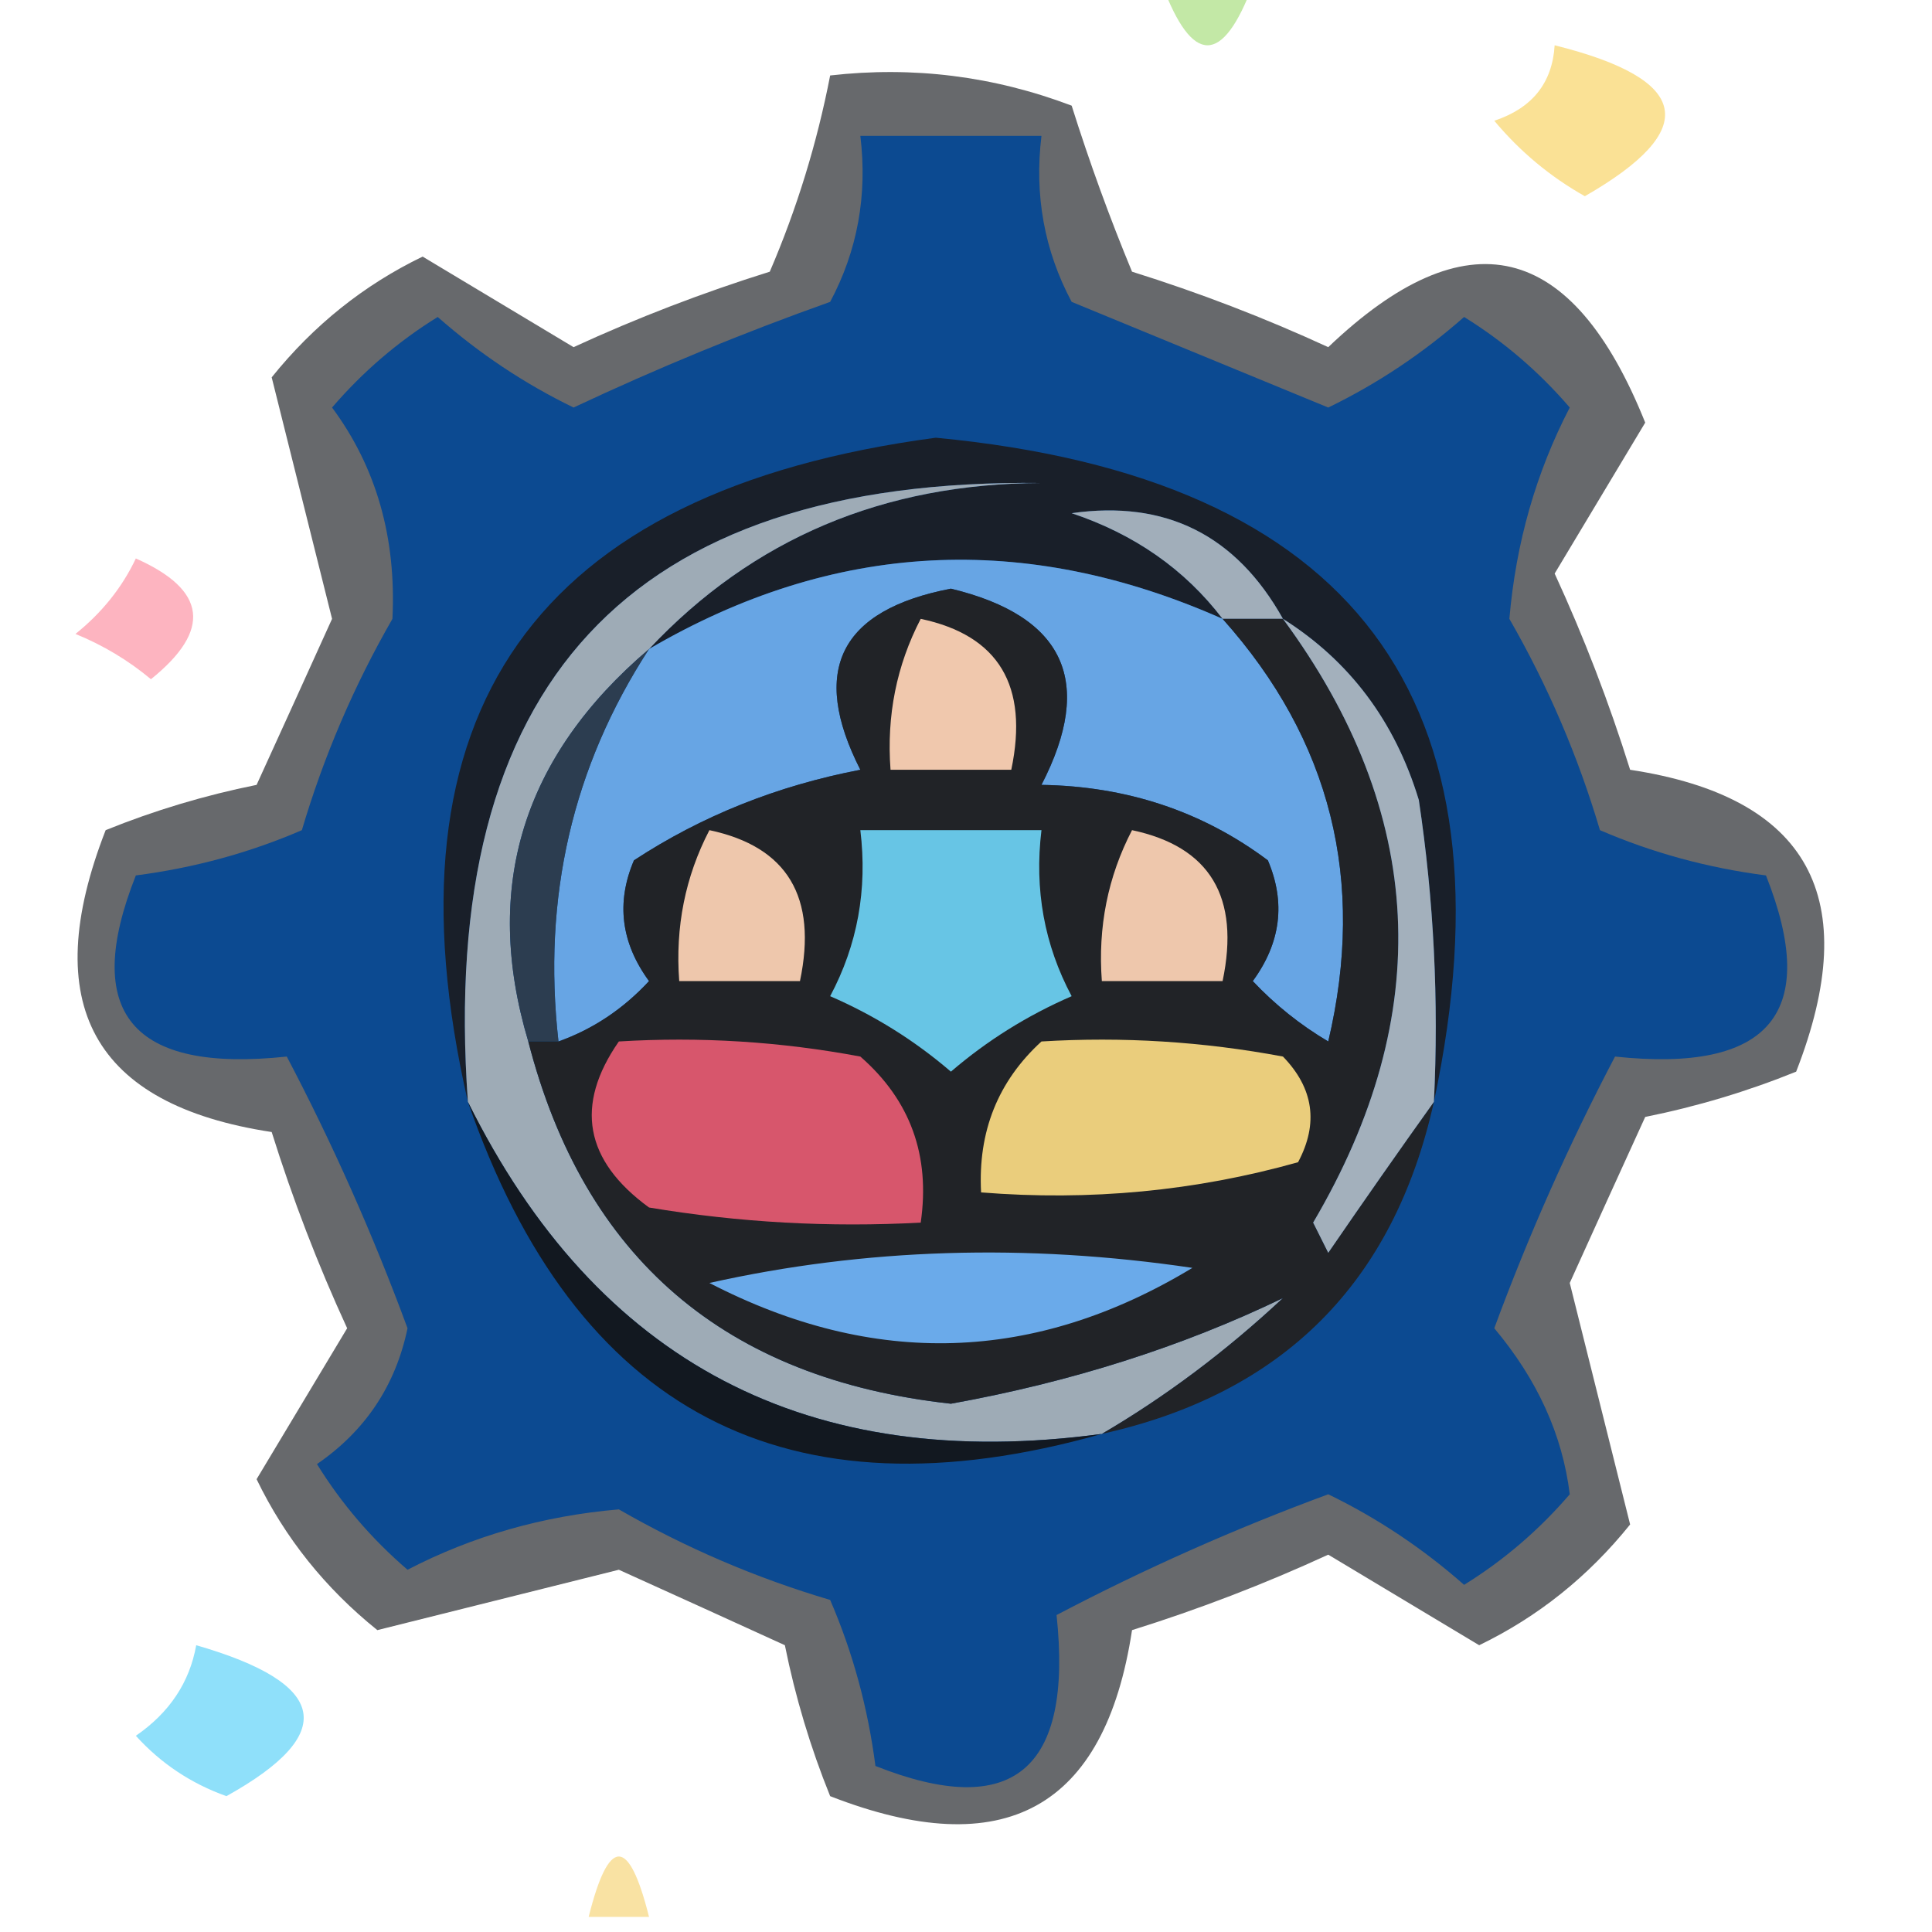
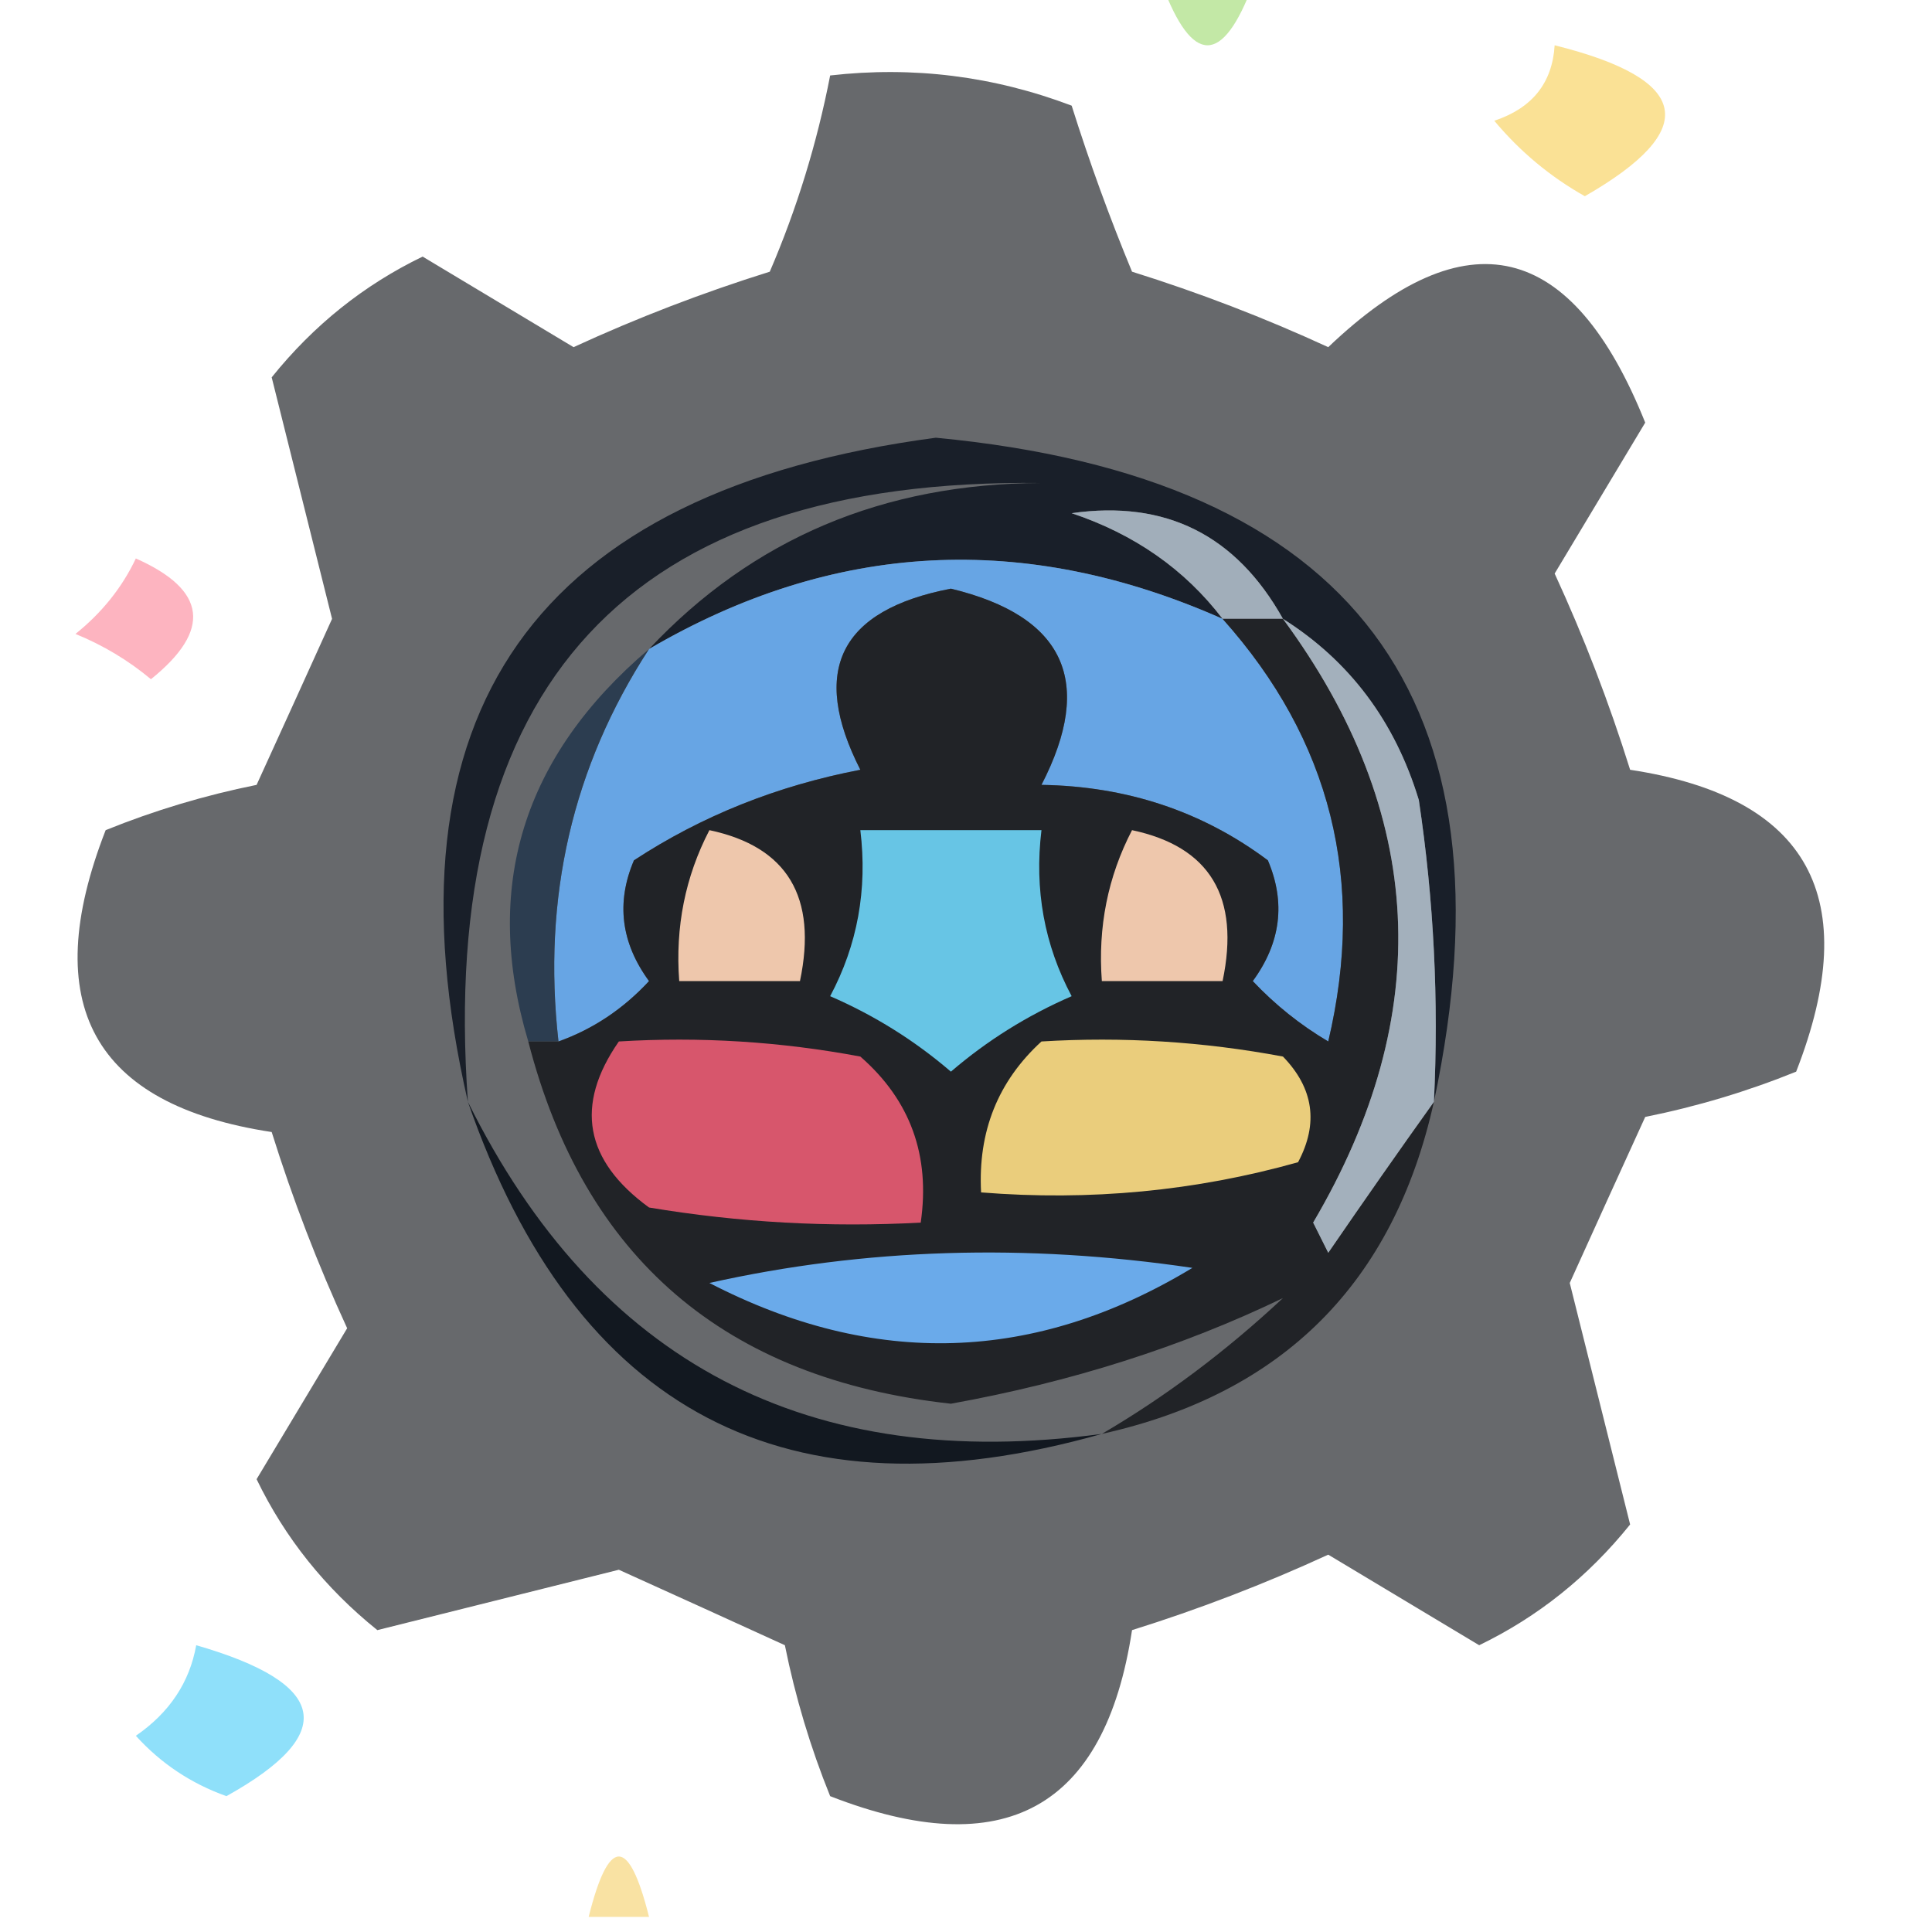
<svg xmlns="http://www.w3.org/2000/svg" version="1.1" width="64px" height="64px" style="shape-rendering:geometricPrecision; text-rendering:geometricPrecision; image-rendering:optimizeQuality; fill-rule:evenodd; clip-rule:evenodd">
  <g>
    <path style="opacity:0.485" fill="#85d148" d="M 38.5,-0.5 C 39.5,-0.5 40.5,-0.5 41.5,-0.5C 40.5,2.167 39.5,2.167 38.5,-0.5 Z" />
  </g>
  <g>
    <path style="opacity:0.595" fill="#010409" d="M 27.5,2.5 C 30.247,2.187 32.913,2.52 35.5,3.5C 36.093,5.382 36.76,7.215 37.5,9C 39.722,9.695 41.889,10.528 44,11.5C 48.58,7.13 52.08,7.964 54.5,14C 53.5,15.667 52.5,17.333 51.5,19C 52.472,21.111 53.305,23.278 54,25.5C 59.917,26.4 61.75,29.733 59.5,35.5C 57.885,36.154 56.218,36.654 54.5,37C 53.67,38.816 52.837,40.649 52,42.5C 52.667,45.167 53.333,47.833 54,50.5C 52.611,52.227 50.944,53.561 49,54.5C 47.333,53.5 45.667,52.5 44,51.5C 41.889,52.472 39.722,53.305 37.5,54C 36.6,59.917 33.267,61.75 27.5,59.5C 26.846,57.885 26.346,56.218 26,54.5C 24.184,53.67 22.351,52.837 20.5,52C 17.833,52.667 15.167,53.333 12.5,54C 10.773,52.611 9.439,50.944 8.5,49C 9.5,47.333 10.5,45.667 11.5,44C 10.528,41.889 9.695,39.722 9,37.5C 3.083,36.6 1.25,33.267 3.5,27.5C 5.115,26.846 6.782,26.346 8.5,26C 9.329,24.184 10.163,22.351 11,20.5C 10.333,17.833 9.667,15.167 9,12.5C 10.389,10.773 12.056,9.439 14,8.5C 15.667,9.5 17.333,10.5 19,11.5C 21.111,10.528 23.278,9.695 25.5,9C 26.397,6.913 27.064,4.746 27.5,2.5 Z" />
  </g>
  <g>
-     <path style="opacity:1" fill="#0c4a91" d="M 28.5,4.5 C 30.5,4.5 32.5,4.5 34.5,4.5C 34.261,6.467 34.594,8.301 35.5,10C 38.333,11.167 41.167,12.333 44,13.5C 45.626,12.711 47.126,11.711 48.5,10.5C 49.814,11.313 50.98,12.313 52,13.5C 50.883,15.652 50.216,17.985 50,20.5C 51.275,22.717 52.275,25.051 53,27.5C 54.734,28.249 56.567,28.749 58.5,29C 60.303,33.547 58.637,35.547 53.5,35C 51.977,37.9 50.643,40.9 49.5,44C 50.927,45.7 51.76,47.533 52,49.5C 50.98,50.687 49.814,51.687 48.5,52.5C 47.126,51.289 45.626,50.289 44,49.5C 40.9,50.643 37.9,51.977 35,53.5C 35.547,58.637 33.547,60.303 29,58.5C 28.749,56.567 28.249,54.734 27.5,53C 25.051,52.275 22.717,51.275 20.5,50C 17.985,50.216 15.652,50.883 13.5,52C 12.313,50.98 11.313,49.814 10.5,48.5C 12.104,47.397 13.104,45.897 13.5,44C 12.357,40.9 11.024,37.9 9.5,35C 4.363,35.547 2.697,33.547 4.5,29C 6.433,28.749 8.266,28.249 10,27.5C 10.725,25.051 11.725,22.717 13,20.5C 13.132,17.81 12.465,15.477 11,13.5C 12.02,12.313 13.186,11.313 14.5,10.5C 15.874,11.711 17.375,12.711 19,13.5C 21.776,12.195 24.61,11.028 27.5,10C 28.406,8.301 28.739,6.467 28.5,4.5 Z" />
-   </g>
+     </g>
  <g>
    <path style="opacity:0.598" fill="#f7cd4f" d="M 51.5,1.5 C 56.017,2.625 56.35,4.292 52.5,6.5C 51.354,5.855 50.354,5.022 49.5,4C 50.756,3.583 51.423,2.75 51.5,1.5 Z" />
  </g>
  <g>
    <path style="opacity:1" fill="#191f29" d="M 47.5,36.5 C 47.665,33.15 47.498,29.817 47,26.5C 46.208,23.894 44.708,21.894 42.5,20.5C 40.948,17.724 38.614,16.557 35.5,17C 37.584,17.697 39.251,18.864 40.5,20.5C 33.942,17.591 27.609,17.925 21.5,21.5C 24.931,17.847 29.264,16.014 34.5,16C 20.841,15.831 14.508,22.664 15.5,36.5C 12.542,23.605 17.708,16.271 31,14.5C 44.835,15.812 50.335,23.145 47.5,36.5 Z" />
  </g>
  <g>
    <path style="opacity:1" fill="#a1aeba" d="M 42.5,20.5 C 41.833,20.5 41.167,20.5 40.5,20.5C 39.251,18.864 37.584,17.697 35.5,17C 38.614,16.557 40.948,17.724 42.5,20.5 Z" />
  </g>
  <g>
    <path style="opacity:0.484" fill="#fb637d" d="M 4.5,18.5 C 6.852,19.543 7.019,20.876 5,22.5C 4.25,21.874 3.416,21.374 2.5,21C 3.381,20.292 4.047,19.458 4.5,18.5 Z" />
  </g>
  <g>
    <path style="opacity:1" fill="#67a5e4" d="M 40.5,20.5 C 44.09,24.514 45.257,29.18 44,34.5C 43.075,33.953 42.242,33.287 41.5,32.5C 42.428,31.232 42.595,29.899 42,28.5C 39.834,26.879 37.334,26.045 34.5,26C 36.267,22.576 35.267,20.41 31.5,19.5C 27.823,20.208 26.823,22.208 28.5,25.5C 25.743,26.029 23.243,27.029 21,28.5C 20.405,29.899 20.572,31.232 21.5,32.5C 20.643,33.425 19.643,34.092 18.5,34.5C 17.963,29.734 18.963,25.4 21.5,21.5C 27.609,17.925 33.942,17.591 40.5,20.5 Z" />
  </g>
  <g>
-     <path style="opacity:1" fill="#9eabb6" d="M 21.5,21.5 C 17.31,25.062 15.977,29.396 17.5,34.5C 19.349,41.676 24.016,45.676 31.5,46.5C 35.48,45.782 39.146,44.616 42.5,43C 40.611,44.764 38.611,46.264 36.5,47.5C 26.785,48.811 19.785,45.144 15.5,36.5C 14.508,22.664 20.841,15.831 34.5,16C 29.264,16.014 24.931,17.847 21.5,21.5 Z" />
-   </g>
+     </g>
  <g>
    <path style="opacity:1" fill="#2c3d50" d="M 21.5,21.5 C 18.963,25.4 17.963,29.734 18.5,34.5C 18.167,34.5 17.833,34.5 17.5,34.5C 15.977,29.396 17.31,25.062 21.5,21.5 Z" />
  </g>
  <g>
    <path style="opacity:1" fill="#212327" d="M 40.5,20.5 C 41.167,20.5 41.833,20.5 42.5,20.5C 47.236,26.928 47.569,33.594 43.5,40.5C 43.667,40.833 43.833,41.167 44,41.5C 45.189,39.767 46.356,38.1 47.5,36.5C 46.167,42.5 42.5,46.167 36.5,47.5C 38.611,46.264 40.611,44.764 42.5,43C 39.146,44.616 35.48,45.782 31.5,46.5C 24.016,45.676 19.349,41.676 17.5,34.5C 17.833,34.5 18.167,34.5 18.5,34.5C 19.643,34.092 20.643,33.425 21.5,32.5C 20.572,31.232 20.405,29.899 21,28.5C 23.243,27.029 25.743,26.029 28.5,25.5C 26.823,22.208 27.823,20.208 31.5,19.5C 35.267,20.41 36.267,22.576 34.5,26C 37.334,26.045 39.834,26.879 42,28.5C 42.595,29.899 42.428,31.232 41.5,32.5C 42.242,33.287 43.075,33.953 44,34.5C 45.257,29.18 44.09,24.514 40.5,20.5 Z" />
  </g>
  <g>
    <path style="opacity:1" fill="#eec7ac" d="M 37.5,27.5 C 40.084,28.048 41.084,29.715 40.5,32.5C 39.167,32.5 37.833,32.5 36.5,32.5C 36.366,30.709 36.699,29.042 37.5,27.5 Z" />
  </g>
  <g>
    <path style="opacity:1" fill="#67c5e5" d="M 28.5,27.5 C 30.5,27.5 32.5,27.5 34.5,27.5C 34.261,29.467 34.594,31.3 35.5,33C 34.034,33.636 32.7,34.469 31.5,35.5C 30.3,34.469 28.966,33.636 27.5,33C 28.406,31.3 28.739,29.467 28.5,27.5 Z" />
  </g>
  <g>
    <path style="opacity:1" fill="#eec7ac" d="M 23.5,27.5 C 26.084,28.048 27.084,29.715 26.5,32.5C 25.167,32.5 23.833,32.5 22.5,32.5C 22.366,30.709 22.699,29.042 23.5,27.5 Z" />
  </g>
  <g>
-     <path style="opacity:1" fill="#f0c8ad" d="M 30.5,20.5 C 33.084,21.048 34.084,22.715 33.5,25.5C 32.167,25.5 30.833,25.5 29.5,25.5C 29.366,23.709 29.699,22.042 30.5,20.5 Z" />
-   </g>
+     </g>
  <g>
    <path style="opacity:1" fill="#d7566c" d="M 20.5,34.5 C 23.187,34.336 25.854,34.503 28.5,35C 30.155,36.444 30.822,38.278 30.5,40.5C 27.482,40.665 24.482,40.498 21.5,40C 19.365,38.444 19.032,36.611 20.5,34.5 Z" />
  </g>
  <g>
    <path style="opacity:1" fill="#eacd7c" d="M 34.5,34.5 C 37.187,34.336 39.854,34.503 42.5,35C 43.517,36.05 43.684,37.216 43,38.5C 39.606,39.456 36.106,39.789 32.5,39.5C 32.392,37.486 33.058,35.819 34.5,34.5 Z" />
  </g>
  <g>
    <path style="opacity:1" fill="#a3b0bc" d="M 42.5,20.5 C 44.708,21.894 46.208,23.894 47,26.5C 47.498,29.817 47.665,33.15 47.5,36.5C 46.356,38.1 45.189,39.767 44,41.5C 43.833,41.167 43.667,40.833 43.5,40.5C 47.569,33.594 47.236,26.928 42.5,20.5 Z" />
  </g>
  <g>
    <path style="opacity:1" fill="#121820" d="M 15.5,36.5 C 19.785,45.144 26.785,48.811 36.5,47.5C 26.067,50.45 19.067,46.783 15.5,36.5 Z" />
  </g>
  <g>
    <path style="opacity:1" fill="#6aaaea" d="M 23.5,42.5 C 28.65,41.349 33.984,41.183 39.5,42C 34.284,45.154 28.95,45.32 23.5,42.5 Z" />
  </g>
  <g>
    <path style="opacity:0.783" fill="#71d7f9" d="M 6.5,54.5 C 10.887,55.766 11.22,57.433 7.5,59.5C 6.328,59.081 5.328,58.415 4.5,57.5C 5.612,56.735 6.279,55.735 6.5,54.5 Z" />
  </g>
  <g>
    <path style="opacity:0.509" fill="#f4c74b" d="M 21.5,63.5 C 20.833,63.5 20.167,63.5 19.5,63.5C 20.167,60.833 20.833,60.833 21.5,63.5 Z" />
  </g>
</svg>